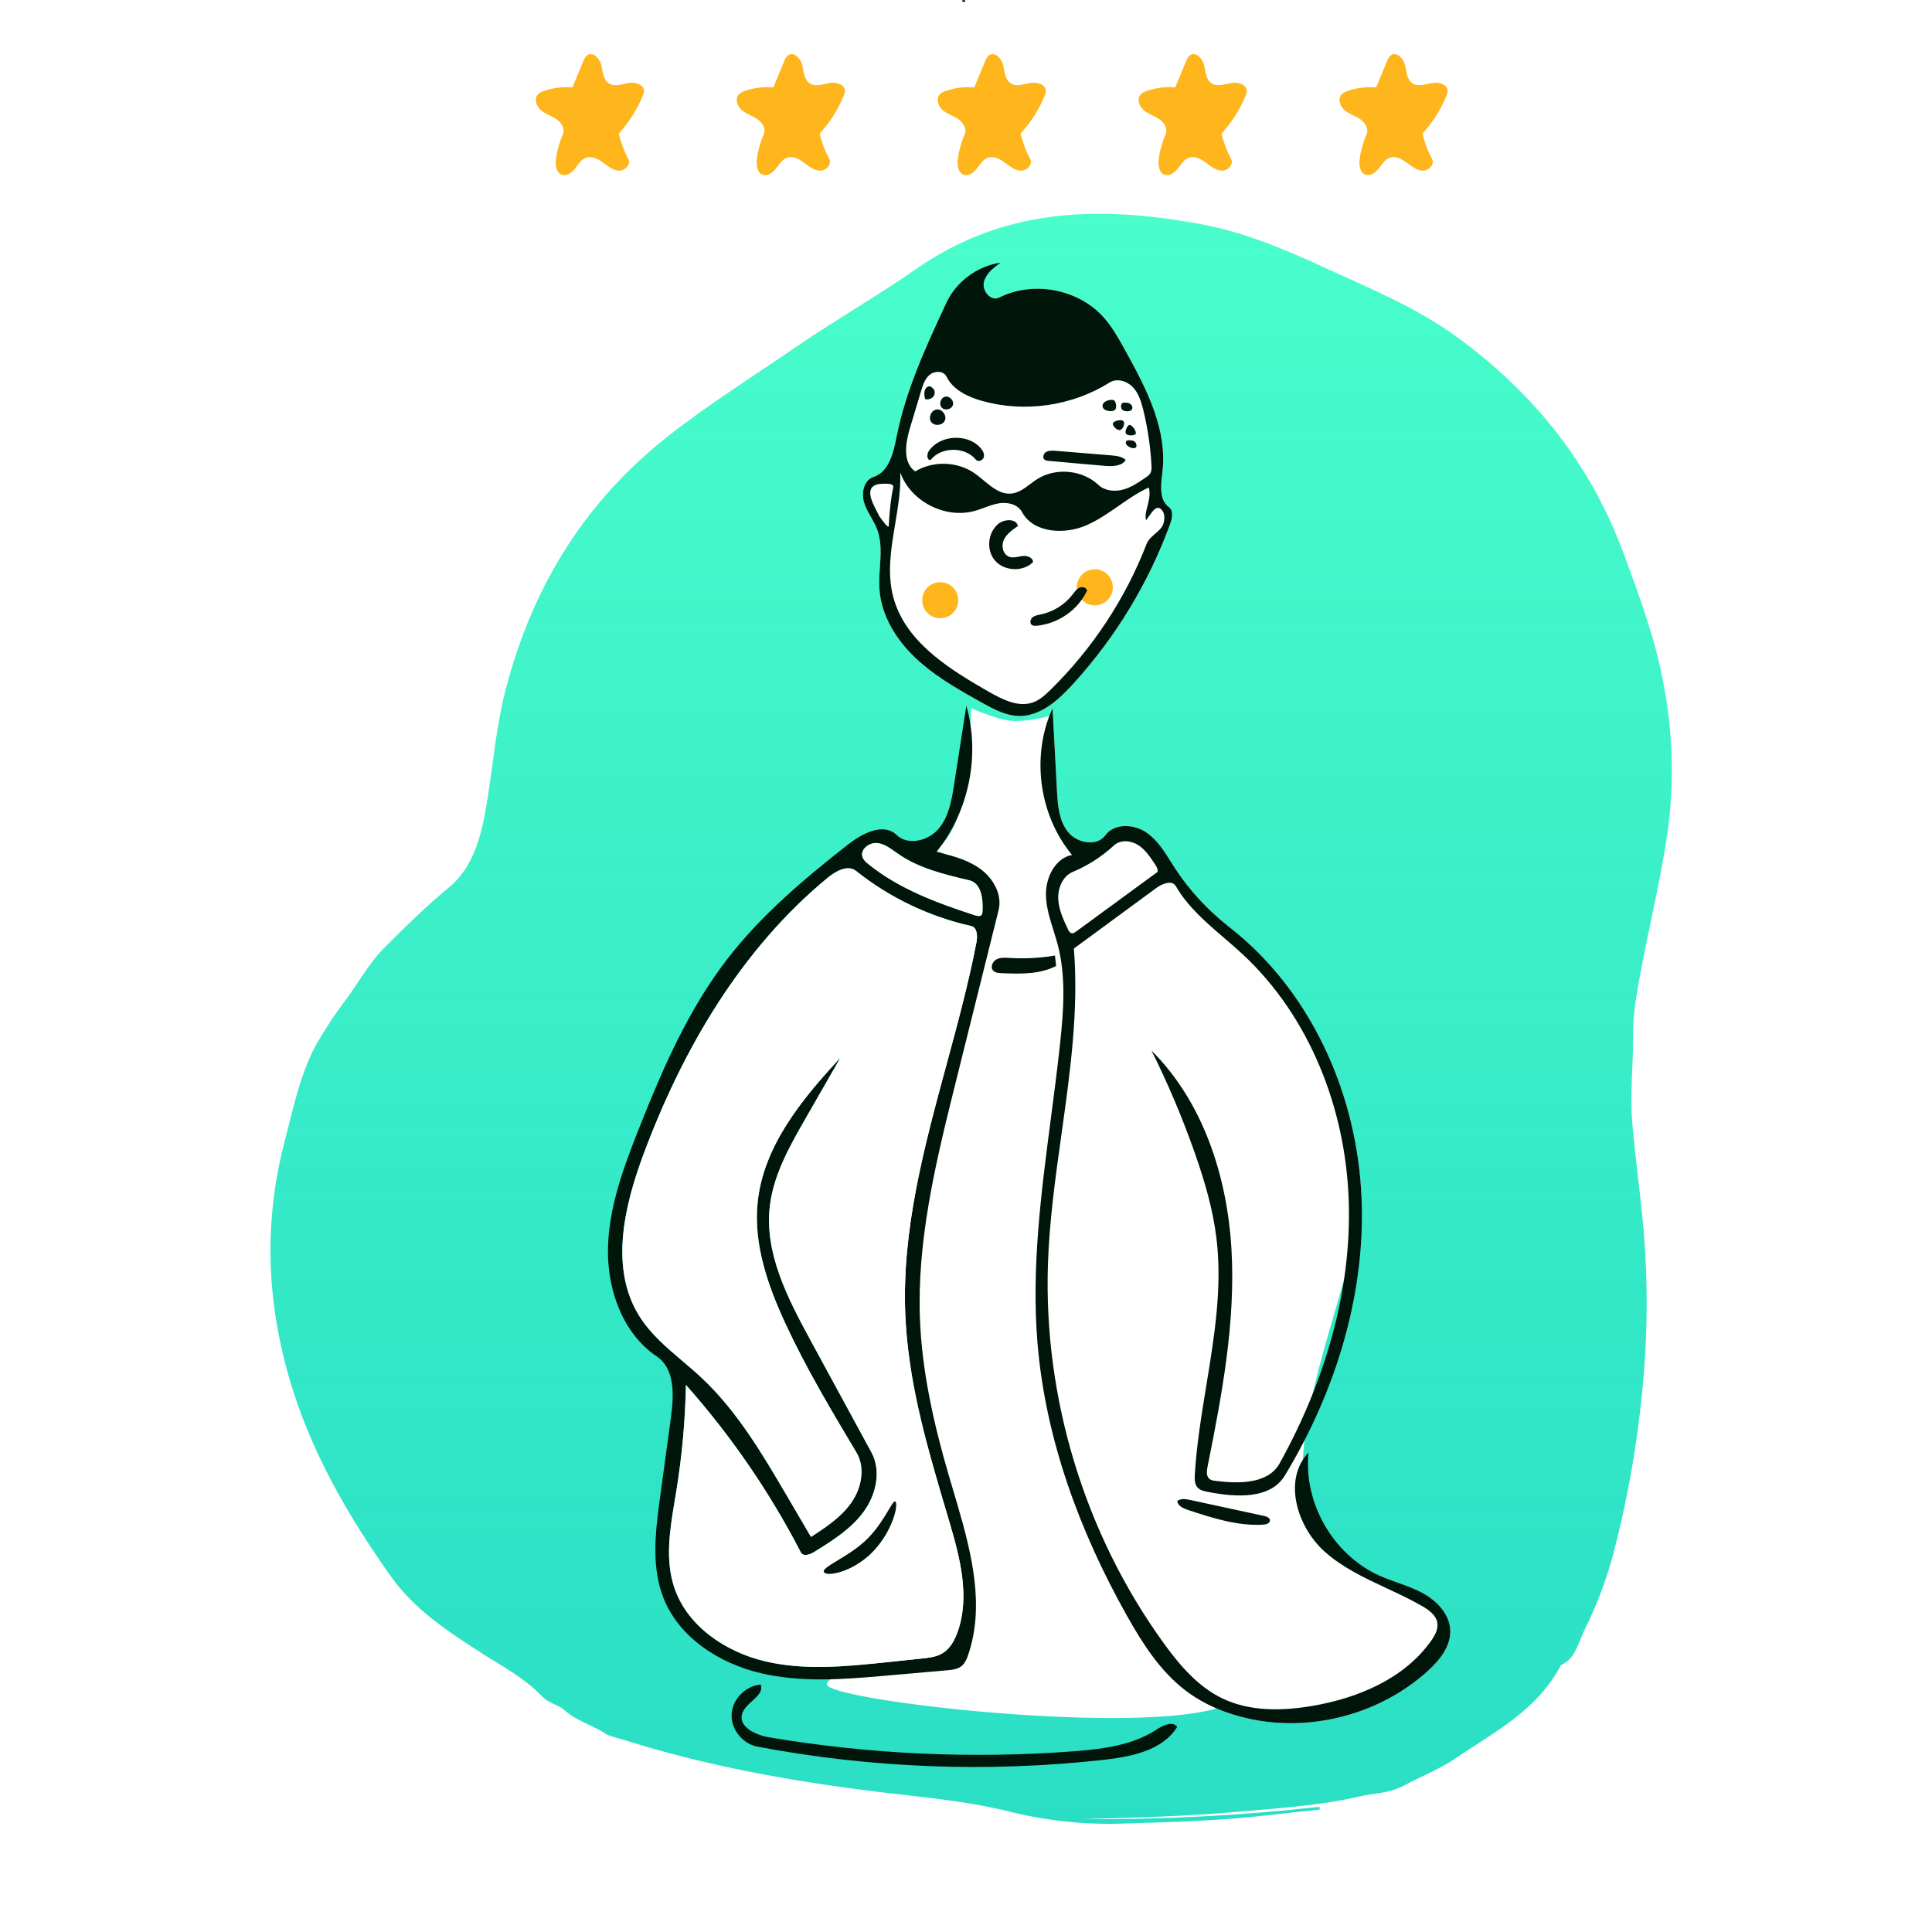
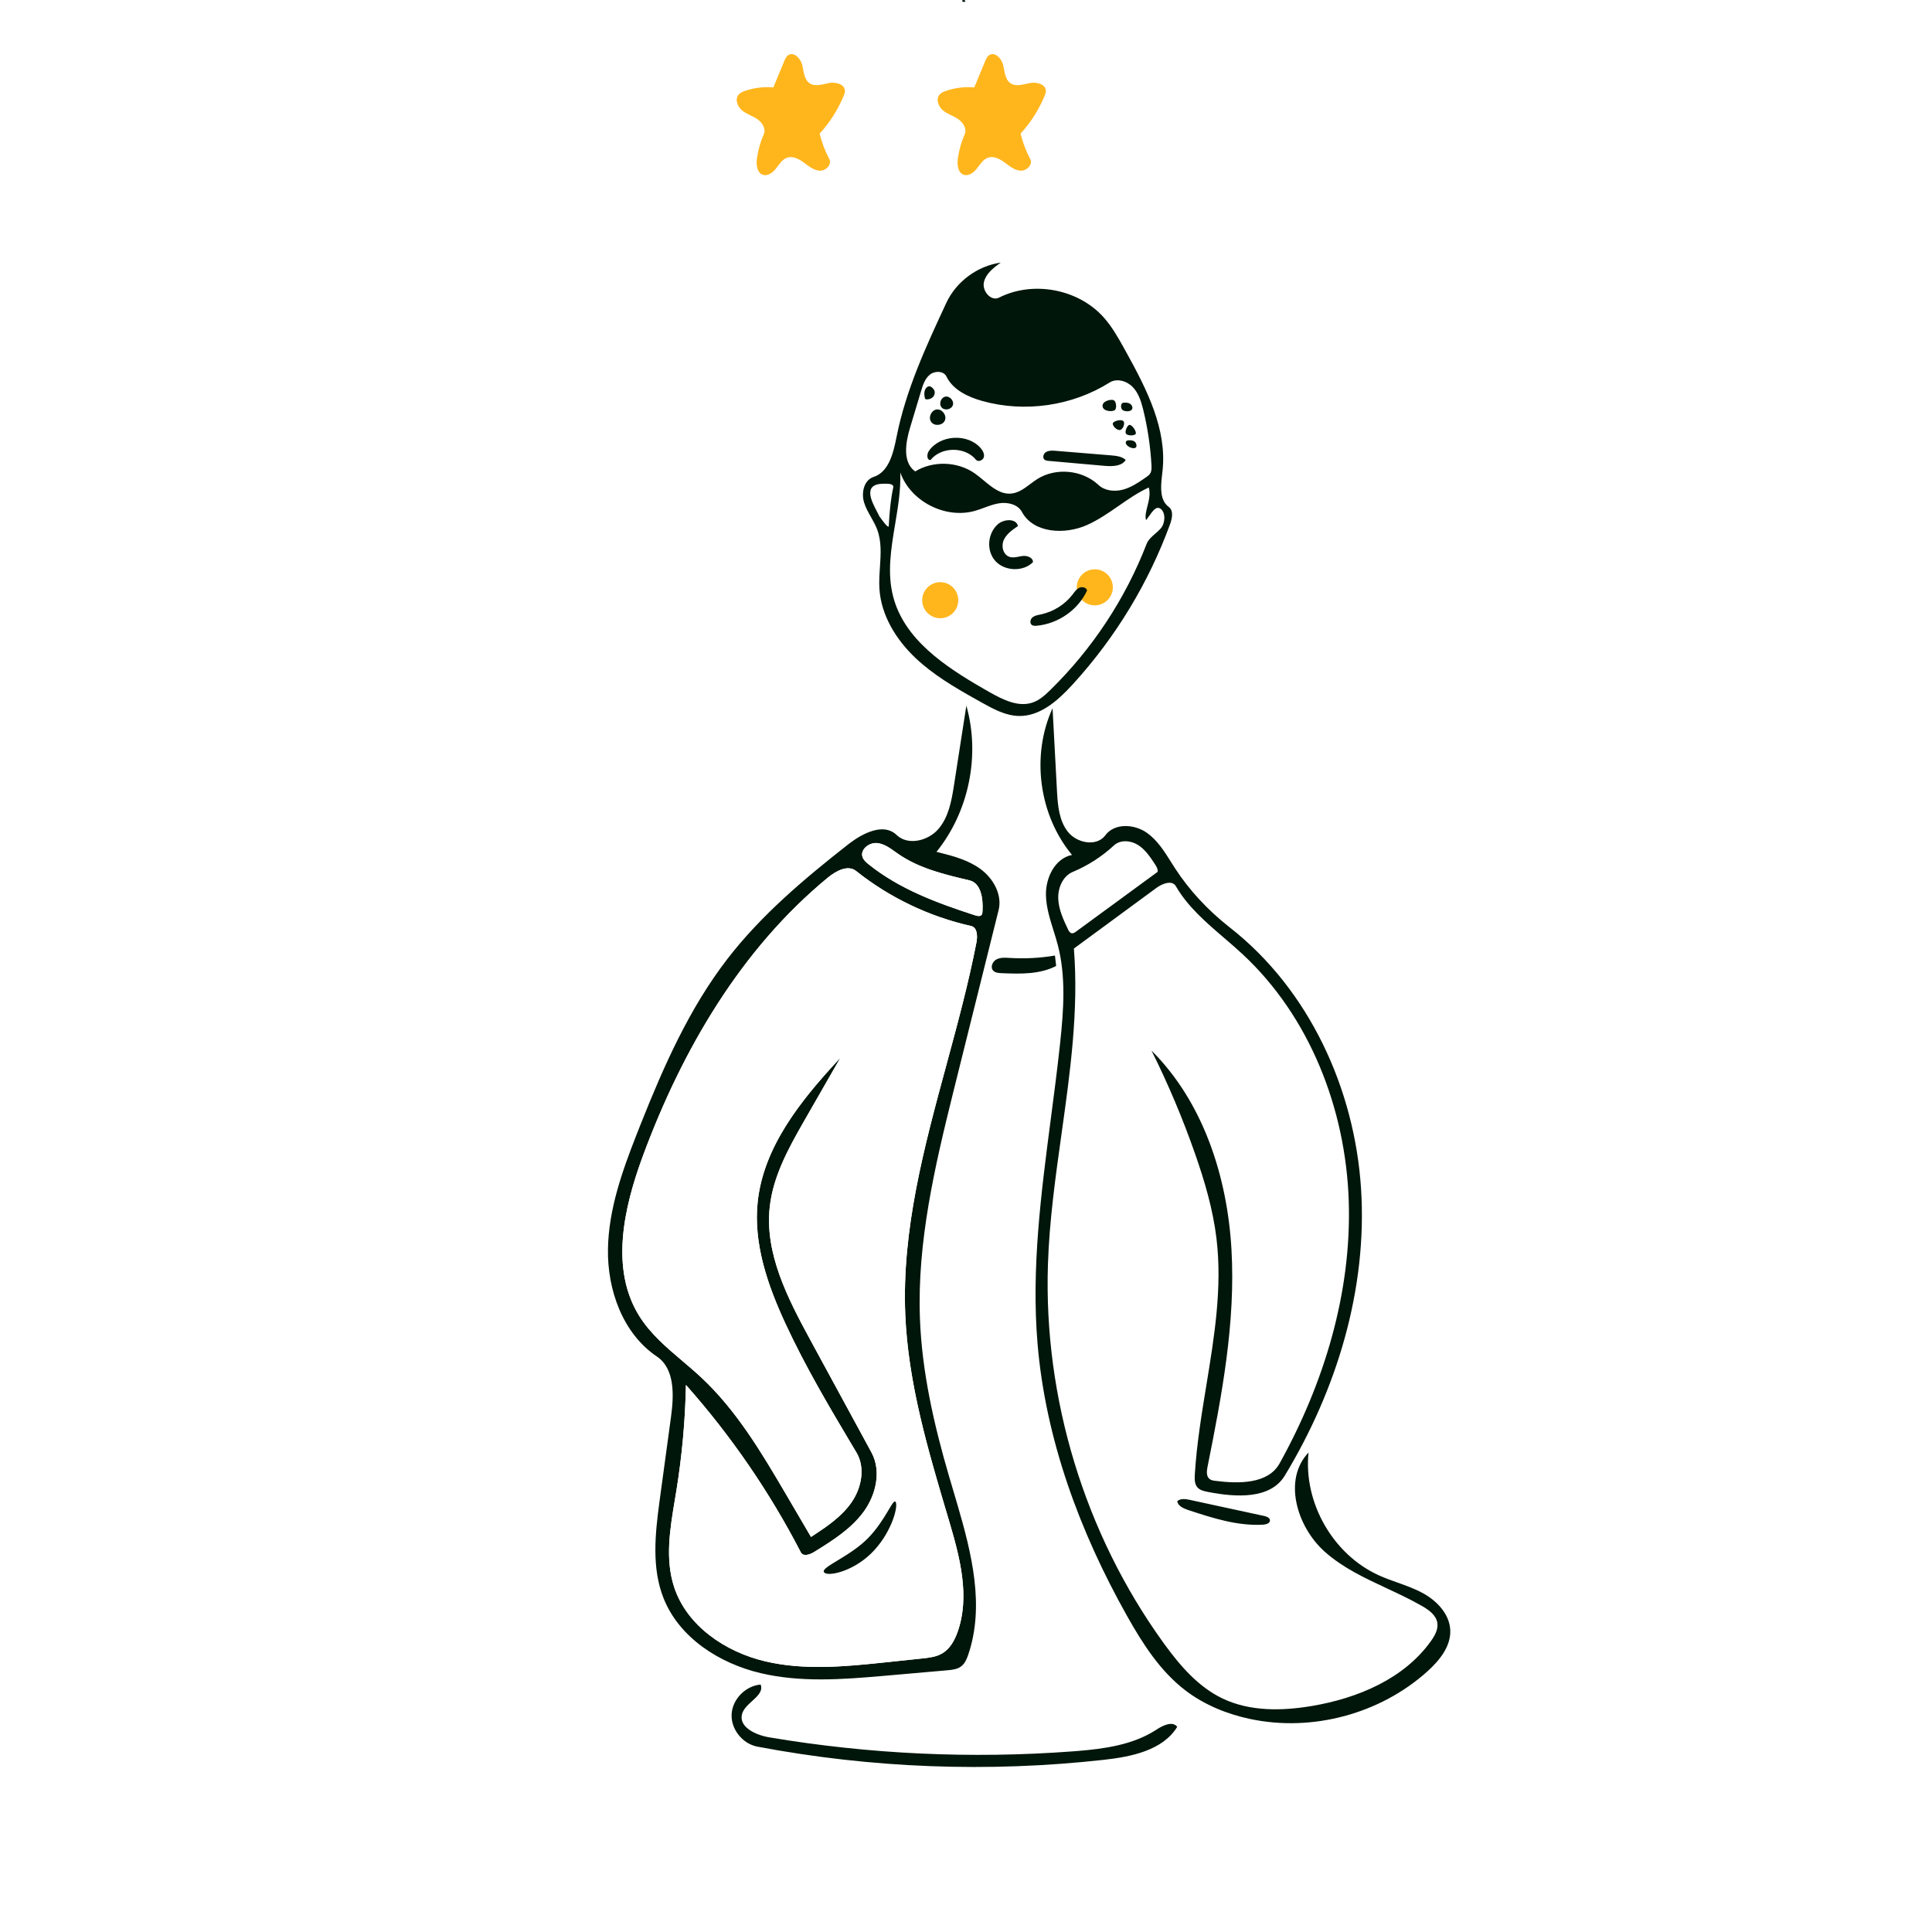
<svg xmlns="http://www.w3.org/2000/svg" fill="none" viewBox="0 0 750 750" height="750" width="750">
  <rect x="0" y="0" width="750" height="750" fill="#808080" stroke="none" />
  <g clip-path="url(#clip0_268_1225)">
    <path fill="white" d="M750 0H0V750H750V0Z" />
-     <path fill="url(#paint0_linear_268_1225)" d="M419.511 706.164C450.477 706.436 481.434 704.848 512.251 701.407L512.33 702.489C505.987 703.17 499.642 703.804 493.3 704.548C473.72 706.867 454.059 707.377 434.404 707.952C419.899 708.307 405.411 706.682 391.25 703.112C374.336 698.954 357.079 697.595 339.909 695.481C306.935 691.422 274.229 685.555 242.224 675.439C239.704 674.642 236.79 674.175 234.756 672.841C229.713 669.531 223.894 668.137 219.184 663.936C216.677 661.702 213.074 661.306 210.477 658.575C203.429 651.178 194.688 646.759 186.441 641.421C173.722 633.189 160.771 624.781 151.536 611.684C134.954 588.168 120.281 563.074 112.036 534.151C103.503 504.221 102.448 473.988 110.431 443.356C113.866 430.166 116.488 416.816 123.031 404.997C126.519 398.961 130.357 393.195 134.523 387.737C139.397 381.091 143.397 373.712 149.239 367.865C157.324 359.772 165.42 351.802 174.175 344.597C183.371 337.035 186.632 325.518 188.722 313.31C191.306 298.225 192.416 282.844 196.232 268C206.903 226.492 228.027 193.883 259.479 169.208C275.354 156.751 292.177 146.22 308.628 134.941C324.073 124.351 340.274 115.121 355.626 104.423C390.315 80.259 427.602 79.965 465.844 86.946C482.821 90.046 498.91 96.829 514.829 104.166C532.217 112.177 549.889 119.354 565.803 130.994C594.419 151.931 616.909 178.784 630.262 214.775C636.693 232.106 643.104 249.45 646.241 267.987C649.496 286.119 649.874 304.76 647.357 323.041C644.12 345.397 638.223 367.08 634.838 389.384C634.212 393.652 633.921 397.974 633.966 402.299C634.018 413.726 632.668 425.165 633.694 436.563C634.937 450.352 636.865 464.063 638.079 477.852C639.814 498.927 639.587 520.151 637.403 541.174C635.442 560.978 632.023 580.562 627.18 599.721C624.377 611.185 620.348 622.218 615.182 632.575C612.724 637.422 611.64 644 606.018 646.344C596.521 664.234 580.176 672.243 565.33 682.391C558.822 686.839 551.609 689.624 544.78 693.269C539.217 696.236 533.423 696.063 527.797 697.367C512.45 700.942 496.773 701.895 481.167 703.274C460.674 705.091 440.121 705.658 419.511 706.164Z" clip-rule="evenodd" fill-rule="evenodd" />
    <path fill="#00160A" d="M374.597 0.675C374.127 0.806 373.383 0.717 373.458 0.235C373.739 0.09 374.053 -0.058 374.359 0.023C374.664 0.104 374.863 0.546 374.617 0.745L374.597 0.675Z" clip-rule="evenodd" fill-rule="evenodd" />
-     <path fill="white" d="M376.99 274.941L378.156 275.428C384.476 278.032 389.257 279.494 392.5 279.812C395.939 280.149 400.962 279.526 407.567 277.941L407.44 279.581C406.359 293.933 406.402 304.767 407.567 312.082C408.776 319.673 411.641 326.275 416.16 331.887C411.082 337.567 403.434 343.295 412.869 369.825C419.273 387.833 408.396 451.58 407.44 505.149C406.988 530.5 412.282 553.797 416.16 568.472C425.426 603.531 440.434 633.463 457 647.11C465.273 653.925 479.407 660.632 475.114 662.257C443.423 674.258 321.501 660.132 321 653.941C320.54 648.256 353.356 648.991 358 623.199C366.983 573.308 351.34 483.571 351.783 472.548C353.091 439.988 362.823 400.49 375 370.941C375.453 369.842 378.767 369.643 383.222 369.825L383.531 368.574C386.38 356.824 386.869 348.778 385 344.436C382.835 339.406 375.455 334.59 362.862 329.986C367.37 327.266 370.715 321.652 372.898 313.146L373.125 312.235C375.176 303.741 376.465 291.31 376.99 274.941Z" clip-rule="evenodd" fill-rule="evenodd" />
    <path fill="white" d="M381.457 453.87C382.797 437.48 382.72 431.174 385 414.888C385.661 410.167 384.674 371.344 376.474 377.549C373.402 379.873 374.626 385.057 373.158 388.619C360.982 418.167 353.092 439.987 351.783 472.547C351.111 489.27 349.987 506.072 351.337 522.754C353.73 552.319 377.331 504.306 381.457 453.87Z" clip-rule="evenodd" fill-rule="evenodd" />
    <path fill="white" d="M402.765 521.501C399.509 482.469 407.447 443.503 411.578 404.555C412.906 392.035 413.82 379.197 410.678 367.007C408.999 360.492 406.166 354.159 406.031 347.431C405.897 340.703 409.572 333.176 416.16 331.887C403.277 316.363 400.216 293.303 408.601 274.941C409.168 285.548 409.734 296.154 410.301 306.76C410.603 312.406 411.047 318.448 414.535 322.891C418.022 327.335 425.744 328.801 429.092 324.251C432.64 319.43 440.356 319.851 445.239 323.306C450.122 326.761 453.021 332.287 456.295 337.299C462.006 346.041 469.307 353.695 477.52 360.13C508.165 384.142 525.899 422.659 528.367 461.57C529.786 483.947 505.833 535.221 505.718 569.742C505.633 595.25 527.706 608.113 535.266 611.54C540.904 614.096 547.036 615.528 552.459 618.517C557.881 621.506 562.734 626.641 562.989 632.839C563.248 639.108 558.836 644.561 554.186 648.762C535.837 665.335 509.399 672.441 485.241 667.293C476.256 665.378 467.537 661.826 460.225 656.255C450.39 648.763 443.556 638.045 437.493 627.257C419.181 594.67 405.873 558.772 402.765 521.501Z" clip-rule="evenodd" fill-rule="evenodd" />
    <path fill="white" d="M348.074 169.451C351.676 151.313 359.555 134.336 367.367 117.559C371.212 109.302 379.443 103.22 388.504 101.941C385.678 103.945 382.637 106.263 381.936 109.643C381.235 113.023 384.726 117.097 387.821 115.534C401.041 108.86 418.598 112.172 428.44 123.197C431.764 126.92 434.21 131.321 436.628 135.68C444.747 150.322 453.13 166.181 451.292 182.8C450.745 187.747 449.711 193.797 453.708 196.793C455.64 198.241 455.049 201.224 454.222 203.485C445.778 226.573 432.72 247.982 416.033 266.099C410.539 272.064 403.732 278.064 395.599 277.939C390.426 277.86 385.672 275.274 381.16 272.756C372.112 267.706 362.961 262.581 355.439 255.474C347.918 248.367 342.077 238.951 341.396 228.657C340.883 220.89 343.255 212.761 340.491 205.479C339.113 201.851 336.54 198.73 335.421 195.014C334.303 191.299 335.374 186.373 339.082 185.17C345.15 183.203 346.838 175.676 348.074 169.451Z" clip-rule="evenodd" fill-rule="evenodd" />
    <path fill="#FFB61D" d="M425 235C428.866 235 432 231.866 432 228C432 224.134 428.866 221 425 221C421.134 221 418 224.134 418 228C418 231.866 421.134 235 425 235Z" />
    <path fill="#00160A" d="M291.98 660.338C294.163 658.347 296.224 656.466 295.282 653.941C289.406 654.444 284.319 659.64 284.014 665.451C283.71 671.262 288.228 676.947 294.02 678.044C338.229 686.414 383.723 688.147 428.454 683.166C439.23 681.966 451.368 679.508 457 670.366C455.288 668.084 451.787 669.64 449.289 671.216L448.4 671.788C439.592 677.335 428.847 678.876 418.361 679.729L416.399 679.882C377.095 682.82 337.427 680.983 298.575 674.426C293.407 673.554 286.749 670.476 288.041 665.464C288.556 663.462 290.304 661.867 291.98 660.338ZM410.352 307.679L408.601 274.941C400.216 293.303 403.277 316.363 416.16 331.887C409.572 333.176 405.897 340.703 406.031 347.431C406.125 352.138 407.541 356.652 408.958 361.171C409.566 363.11 410.174 365.05 410.678 367.007C413.82 379.197 412.906 392.035 411.578 404.555L411.399 406.224C410.385 415.543 409.166 424.862 407.946 434.184C404.142 463.266 400.335 492.365 402.765 521.501C405.873 558.772 419.181 594.67 437.493 627.257C443.556 638.045 450.39 648.763 460.225 656.255C467.537 661.826 476.256 665.378 485.241 667.293C509.399 672.441 535.837 665.335 554.186 648.762C558.836 644.561 563.248 639.108 562.989 632.839C562.734 626.641 557.881 621.506 552.459 618.517C549.303 616.777 545.907 615.565 542.507 614.352C540.066 613.481 537.623 612.609 535.266 611.54C517.475 603.476 505.944 583.331 507.976 563.865C497.945 574.36 503.424 592.699 514.254 602.363C521.237 608.594 529.741 612.565 538.269 616.546C542.968 618.74 547.674 620.938 552.137 623.518C554.719 625.011 557.459 626.975 557.96 629.921C558.387 632.429 557.033 634.877 555.565 636.953C545.129 651.704 527.077 659.256 509.286 662.257C497.621 664.224 485.151 664.445 474.491 659.306C465.258 654.855 458.295 646.844 452.225 638.536L451.438 637.451C421.047 595.235 405.089 542.777 406.809 490.746C407.367 473.86 409.721 457.049 412.072 440.258C415.433 416.259 418.788 392.301 416.884 368.227L449.074 344.57C451.398 342.92 455.057 341.585 456.465 344.017C461.077 351.98 468.121 358.022 475.156 364.057C477.596 366.151 480.035 368.243 482.372 370.415C508.435 394.639 522.362 430.397 523.574 466.005C524.786 501.613 514.027 536.97 496.735 568.098C492.278 576.122 480.928 576.029 471.839 574.869L471.6 574.838C470.878 574.741 470.143 574.601 469.571 574.161C468.329 573.206 468.405 571.383 468.687 569.798L468.761 569.407C474.34 541.585 479.687 513.361 478.056 485.03C476.425 456.699 467.091 427.829 447.008 407.828C453.48 420.802 459.132 434.187 463.918 447.876C467.654 458.56 470.875 469.491 472.232 480.73C474.53 499.775 471.419 518.762 468.3 537.804C466.413 549.319 464.524 560.853 463.825 572.431L463.811 572.682C463.721 574.363 463.763 576.189 464.873 577.431C465.844 578.519 467.378 578.859 468.807 579.14L469.168 579.211C479.807 581.27 493.153 582.078 498.747 572.842C518.933 539.514 530.835 500.482 528.367 461.57C525.899 422.659 508.165 384.142 477.52 360.13L476.753 359.523C468.852 353.216 461.828 345.768 456.295 337.299C455.722 336.421 455.16 335.528 454.597 334.633C451.945 330.415 449.267 326.156 445.239 323.306C440.356 319.851 432.64 319.43 429.092 324.251L428.93 324.463C425.5 328.754 417.967 327.264 414.535 322.891C411.235 318.688 410.66 313.054 410.352 307.679ZM363.541 330.683C376.147 315.055 380.606 293.238 375.137 273.941L370.227 305.536C369.31 311.311 368.127 317.284 364.365 321.729C360.382 326.435 352.46 328.4 348.028 324.111L347.812 323.909C342.938 319.523 335.19 323.28 329.8 327.376L329.324 327.744C312.263 341.115 295.506 355.207 282.292 372.366C267.573 391.48 257.712 413.79 248.792 436.205L247.147 440.365C241.53 454.674 236.292 469.428 236.01 484.765C235.717 500.715 241.733 517.645 254.99 526.588C262.001 531.317 261.639 541.538 260.502 549.897L256.03 582.773C254.326 595.433 252.902 608.661 257.622 620.492C263.72 635.776 279.238 645.733 295.301 649.517C310.723 653.15 326.803 651.985 342.612 650.608L368.004 648.378C369.827 648.212 371.723 647.96 373.162 646.85C374.586 645.75 375.312 643.993 375.888 642.291C382.258 623.452 377.289 603.271 371.61 583.88L368.41 573.067C362.561 553.046 357.875 532.548 357.112 511.717C356.028 482.12 362.868 452.899 370.017 424.114L387.656 353.303C389.143 347.336 385.619 341.026 380.655 337.374C376.022 333.966 370.346 332.381 364.741 330.981L363.541 330.683ZM321.35 340.702C324.503 338.104 329.145 335.572 332.34 338.118C345.344 348.474 360.733 355.837 376.974 359.473C379.277 359.989 379.512 363.05 379.128 365.443L379.059 365.835C375.968 381.769 371.687 397.562 367.411 413.338C358.719 445.404 350.047 477.399 351.43 510.355C352.454 534.735 358.982 558.464 365.912 581.918L368.681 591.248C372.777 605.126 376.564 620.04 371.702 633.609C370.539 636.857 368.753 640.089 365.774 641.845C363.443 643.219 360.656 643.533 357.964 643.818L342.461 645.454C327.282 647.045 311.805 648.426 296.982 644.908C281.553 641.246 266.697 631.194 261.728 616.185C258.122 605.298 260.083 593.567 261.989 582.167C262.113 581.426 262.236 580.687 262.358 579.95L262.574 578.633C264.771 565.073 266.01 551.359 266.279 537.627C283.779 557.339 298.804 579.231 310.893 602.632C311.764 604.317 314.321 603.538 315.938 602.54L317.181 601.771C323.819 597.654 330.485 593.296 335.127 587.055C340.06 580.425 342.244 571.08 338.299 563.822L314.257 519.584C305.603 503.639 296.814 486.421 298.826 468.435C300.11 456.945 305.709 446.477 311.463 436.391L326.242 410.617L324.795 412.179C310.337 427.861 296.322 445.589 294.122 466.683C292.478 482.453 297.731 498.094 304.329 512.561L304.971 513.958C312.082 529.28 320.586 543.906 329.231 558.431L332.477 563.874C336.01 569.791 334.448 577.664 330.495 583.312C326.796 588.595 321.371 592.358 315.954 595.91L314.834 596.643L304.318 578.701C295.108 563.009 285.582 547.227 272.298 534.798C269.929 532.582 267.438 530.468 264.947 528.354C258.704 523.056 252.464 517.761 248.165 510.869C236.934 492.865 241.978 469.547 249.277 449.527L249.727 448.306C264.896 407.469 287.667 368.442 321.35 340.702ZM490.666 588.477L461.747 582.22C460.099 581.877 458.2 581.658 457 582.765C457.268 584.515 459.168 585.46 460.941 586.081L461.347 586.219C470.733 589.311 480.418 592.444 490.324 591.874C491.499 591.806 493.013 591.347 493 590.217C492.988 589.192 491.708 588.702 490.666 588.477ZM410 374.982L409.53 370.941C403.764 371.915 397.882 372.229 392.042 371.873L391.867 371.862C390.151 371.757 388.343 371.646 386.835 372.438C385.274 373.258 384.357 375.478 385.535 376.772C386.31 377.623 387.608 377.732 388.772 377.781L389.314 377.803C396.376 378.095 403.777 378.224 410 374.982ZM334.824 332.696C333.836 329.748 337.411 326.962 340.514 327.276C343.149 327.542 345.379 329.138 347.56 330.699C347.639 330.755 347.717 330.811 347.796 330.867L348.718 331.518C355.99 336.552 364.677 338.968 373.324 341.035L376.286 341.734C380.812 342.793 381.644 348.666 381.425 353.384L381.396 353.903C381.369 354.335 381.331 354.795 381.063 355.135C380.522 355.82 379.449 355.618 378.616 355.349L377.753 355.069C363.369 350.391 348.918 344.967 337.159 335.497C336.198 334.723 335.216 333.863 334.824 332.696ZM387.955 102.333L388.504 101.941C379.443 103.22 371.212 109.302 367.367 117.559C359.555 134.336 351.676 151.313 348.074 169.451C346.838 175.676 345.15 183.203 339.082 185.17L338.854 185.25C335.33 186.578 334.326 191.376 335.421 195.014C336.033 197.047 337.081 198.902 338.129 200.759C338.998 202.297 339.867 203.836 340.491 205.479C342.259 210.137 341.926 215.142 341.59 220.177C341.401 223.013 341.211 225.858 341.396 228.657C342.077 238.951 347.918 248.367 355.439 255.474C362.233 261.893 370.356 266.695 378.532 271.286L381.16 272.756C385.672 275.274 390.426 277.86 395.599 277.939C403.732 278.064 410.539 272.064 416.033 266.099L416.837 265.22C433.14 247.291 445.914 226.2 454.222 203.485C455.049 201.224 455.64 198.241 453.708 196.793C450.338 194.267 450.544 189.57 451.02 185.194L451.292 182.8C453.081 166.619 445.181 151.157 437.269 136.839L436.225 134.954C433.936 130.834 431.58 126.714 428.44 123.197C418.598 112.172 401.041 108.86 387.821 115.534C384.726 117.097 381.235 113.023 381.936 109.643C382.592 106.482 385.296 104.248 387.955 102.333ZM347.495 203.456C348.608 196.785 349.727 190.082 349.482 183.411C353.48 194.644 366.955 201.568 378.483 198.313C379.706 197.967 380.903 197.524 382.098 197.082C384.029 196.367 385.958 195.654 387.99 195.354C391.279 194.869 395.134 195.819 396.709 198.731L396.869 199.02C401.453 207.001 413.347 207.61 421.863 203.861C426.261 201.924 430.219 199.178 434.177 196.432C437.973 193.797 441.771 191.162 445.96 189.239C446.655 191.692 446.008 194.23 445.417 196.552C444.9 198.581 444.425 200.444 444.925 201.941C445.24 201.509 445.538 201.086 445.822 200.683C447.648 198.095 448.92 196.291 450.599 197.56C452.539 199.027 452.4 203.063 450.599 205.138C449.96 205.873 449.207 206.526 448.457 207.175C447.092 208.357 445.738 209.531 445.099 211.181C436.888 232.408 424.068 251.859 407.77 267.816C405.773 269.772 403.645 271.726 401.007 272.67C395.392 274.68 389.339 271.644 384.156 268.702L381.668 267.279C366.696 258.65 351.123 248.219 346.764 231.755C344.316 222.507 345.9 213.013 347.495 203.456ZM394.585 204.613L395.159 204.22C394.572 201.193 389.718 201.422 387.368 203.502C383.333 207.072 382.81 213.82 386.416 217.795C390.023 221.77 397.222 222.051 400.998 218.225C401.079 216.548 398.88 215.653 397.151 215.819C396.607 215.871 396.061 215.978 395.516 216.084C394.327 216.315 393.144 216.545 392.005 216.212C389.438 215.461 388.578 212.103 389.621 209.715C390.573 207.533 392.574 205.998 394.585 204.613ZM343.119 187.776L344.003 187.773C345.288 187.789 347.053 187.963 346.764 189.239C345.835 193.35 345.411 198.143 345.186 201.428L344.996 204.438C344.447 204.65 342.876 202.492 341.971 201.25C341.786 200.996 341.629 200.781 341.514 200.631L341.396 200.484C341.157 199.963 340.834 199.348 340.48 198.673C338.244 194.411 334.763 187.776 343.119 187.776ZM357.545 151.843C358.254 149.483 359.059 146.976 360.984 145.427C362.91 143.877 366.324 143.939 367.405 146.155C369.937 151.349 375.736 154.101 381.325 155.663C397.832 160.276 416.258 157.601 430.749 148.488C433.57 146.714 437.51 147.901 439.793 150.321C441.886 152.539 442.895 155.519 443.653 158.485L443.854 159.293C445.548 166.267 446.602 173.396 446.999 180.56C447.062 181.698 447.086 182.923 446.454 183.874C446.073 184.448 445.492 184.856 444.925 185.251L444.042 185.862C441.531 187.591 438.934 189.253 436 190.054C432.721 190.949 428.882 190.575 426.413 188.25L426.123 187.983C419.867 182.356 409.749 181.477 402.628 185.995C401.712 186.576 400.827 187.241 399.942 187.905C397.673 189.609 395.407 191.311 392.638 191.596C388.505 192.022 385.161 189.241 381.833 186.473C380.658 185.495 379.484 184.519 378.278 183.686C371.61 179.082 362.195 178.805 355.265 183.009C350.294 179.436 351.523 171.882 353.279 166.038L357.545 151.843ZM431.186 176.76L409.636 174.994C408.405 174.9 407.105 174.867 406.074 175.481C404.969 176.138 404.548 177.855 405.627 178.549C406.045 178.818 406.576 178.871 407.082 178.916L428.939 180.854C431.95 181.099 435.563 180.974 437 178.533C435.514 177.173 433.261 176.93 431.186 176.76ZM381.92 177.46C382.248 176.197 381.516 174.905 380.651 173.914C375.613 168.137 364.85 168.771 360.561 175.097C359.726 176.328 359.725 178.677 361.234 178.581C365.365 173.346 374.666 173.286 378.866 178.468C379.694 179.489 381.592 178.722 381.92 177.46ZM441 173.655C441.351 173.297 441.238 171.84 440.256 171.281C439.529 170.867 437.473 170.667 437.129 171.376C436.355 172.932 439.924 174.753 441 173.655ZM440.891 168.389C441.26 167.484 439.514 164.945 438.509 164.941C437.625 164.938 436.525 167.522 437.113 168.374C437.716 169.246 440.561 169.2 440.891 168.389ZM434.78 166.925C435.986 166.746 436.948 164.095 436 163.396C435.058 162.701 432.319 163.43 432.019 164.298C431.709 165.194 433.486 167.117 434.78 166.925ZM361.488 163.803C362.739 165.543 365.895 165.227 366.776 163.273C367.656 161.318 365.804 158.74 363.673 158.954C361.542 159.168 360.238 162.062 361.488 163.803ZM436.035 159.336C437.417 159.925 439.483 159.78 439.603 158.345C439.491 156.425 437.379 156.123 436 156.358C434.897 156.546 434.917 158.859 436.035 159.336ZM432.654 159.289C433.653 158.734 433.391 155.709 432.276 155.328C431.069 154.914 427.821 155.732 428.009 157.699C428.197 159.667 431.519 159.92 432.654 159.289ZM365.576 158.214C366.78 159.533 369.363 158.964 369.902 157.262C370.441 155.559 368.658 153.606 366.914 153.99C365.17 154.374 364.372 156.896 365.576 158.214ZM361.993 154.289C362.956 153.473 363.093 152.008 362.532 151.24C361.399 149.69 360.451 149.697 359.677 150.46C358.713 151.411 358.668 153.013 359.055 154.669C359.2 155.289 361.013 155.12 361.993 154.289ZM416.429 230.724C413.425 234.663 408.938 237.485 404.04 238.517C403.91 238.544 403.78 238.57 403.65 238.597C402.638 238.802 401.599 239.012 400.818 239.661C399.937 240.393 399.641 241.934 400.57 242.608C401.088 242.984 401.792 242.968 402.434 242.91C410.786 242.16 418.538 236.743 422 229.24C421.759 228.053 420.102 227.645 418.988 228.161C418.009 228.614 417.346 229.501 416.698 230.366C416.608 230.486 416.519 230.606 416.429 230.724Z" clip-rule="evenodd" fill-rule="evenodd" />
    <path fill="white" d="M337.159 335.499C336.199 334.725 335.216 333.866 334.824 332.698C333.837 329.75 337.411 326.964 340.514 327.278C343.15 327.545 345.379 329.14 347.56 330.701C347.947 330.978 348.332 331.254 348.718 331.521C356.821 337.13 366.681 339.488 376.286 341.736C380.98 342.835 381.701 349.11 381.396 353.906C381.369 354.337 381.331 354.797 381.063 355.137C380.522 355.823 379.449 355.621 378.616 355.352C363.948 350.608 349.153 345.158 337.159 335.499ZM335.127 587.058C340.06 580.427 342.244 571.083 338.299 563.824L314.577 520.176C305.822 504.066 296.79 486.646 298.826 468.437C300.194 456.198 306.457 445.118 312.589 434.425L326.242 410.619C311.285 426.685 296.396 444.888 294.122 466.685C292.425 482.964 298.078 499.105 304.972 513.96C312.971 531.197 322.734 547.554 332.478 563.876C336.01 569.794 334.448 577.667 330.495 583.314C326.541 588.962 320.615 592.872 314.834 596.645L305.422 580.585C295.864 564.279 286.113 547.727 272.298 534.801C269.929 532.585 267.438 530.47 264.947 528.356C258.704 523.059 252.464 517.763 248.166 510.872C236.705 492.5 242.191 468.595 249.727 448.308C264.896 407.472 287.667 368.445 321.35 340.704C324.503 338.107 329.145 335.575 332.341 338.12C345.344 348.476 360.733 355.839 376.974 359.475C379.405 360.02 379.532 363.4 379.059 365.838C375.968 381.771 371.688 397.564 367.411 413.34C358.719 445.406 350.047 477.401 351.43 510.358C352.549 537 360.241 562.865 367.848 588.444C368.005 588.973 368.162 589.501 368.319 590.029C372.547 604.249 376.707 619.644 371.703 633.611C370.539 636.859 368.753 640.091 365.774 641.847C363.443 643.221 360.656 643.536 357.964 643.82L344.318 645.261C328.546 646.927 312.41 648.572 296.982 644.91C281.553 641.248 266.697 631.196 261.728 616.188C258.122 605.3 260.083 593.569 261.989 582.169C262.187 580.987 262.384 579.809 262.574 578.635C264.771 565.075 266.01 551.362 266.279 537.629C283.779 557.341 298.804 579.234 310.893 602.634C311.764 604.319 314.321 603.541 315.938 602.542C322.979 598.194 330.195 593.689 335.127 587.058Z" clip-rule="evenodd" fill-rule="evenodd" />
    <path fill="white" d="M449.411 338.437C449.525 337.312 448.876 336.268 448.253 335.326C446.425 332.56 444.509 329.707 441.692 327.965C438.875 326.223 434.884 325.92 432.453 328.172C427.776 332.504 422.335 336.005 416.459 338.465C412.595 340.082 410.648 344.655 410.808 348.85C410.968 353.045 412.796 356.971 414.591 360.764C414.903 361.424 415.318 362.166 416.036 362.29C416.637 362.394 417.204 362.014 417.697 361.654C428.268 353.915 438.84 346.176 449.411 338.437Z" clip-rule="evenodd" fill-rule="evenodd" />
    <path fill="#FFB61D" d="M365 240C368.866 240 372 236.866 372 233C372 229.134 368.866 226 365 226C361.134 226 358 229.134 358 233C358 236.866 361.134 240 365 240Z" />
    <path fill="#00160A" d="M347.762 583.2C348.651 585.417 345.733 595.714 338.119 603.093C330.504 610.472 320.619 612.223 319.809 610.202C318.999 608.18 330.077 604.204 337.069 597.001C344.061 589.797 346.873 580.983 347.762 583.2Z" clip-rule="evenodd" fill-rule="evenodd" />
-     <path fill="#FFB61D" d="M228.057 21.372C230.234 19.994 232.809 22.704 233.423 25.232C234.038 27.758 234.121 30.797 236.231 32.279C238.389 33.797 241.289 32.727 243.868 32.225C246.447 31.726 250.009 32.7 250 35.362C249.998 36.02 249.754 36.65 249.502 37.255C247.269 42.627 244.103 47.596 240.192 51.867C241.018 55.312 242.283 58.65 243.945 61.77C245.057 63.856 242.565 66.362 240.227 66.254C237.89 66.144 235.946 64.504 234.051 63.111C232.157 61.719 229.789 60.456 227.57 61.209C225.655 61.856 224.515 63.779 223.262 65.382C222.008 66.987 220.048 68.498 218.134 67.844C215.82 67.053 215.497 63.882 215.849 61.431C216.31 58.221 217.206 55.075 218.501 52.108C219.417 50.011 217.915 47.58 216.046 46.288C214.176 44.998 211.914 44.346 210.145 42.919C208.376 41.489 207.244 38.746 208.598 36.91C209.255 36.017 210.334 35.566 211.378 35.218C214.859 34.06 218.569 33.617 222.219 33.925C223.615 30.553 225.01 27.181 226.406 23.811C226.789 22.886 227.218 21.904 228.057 21.372Z" clip-rule="evenodd" fill-rule="evenodd" />
    <path fill="#FFB61D" d="M306.056 21.372C308.233 19.994 310.808 22.704 311.422 25.232C312.037 27.758 312.12 30.797 314.23 32.279C316.388 33.797 319.288 32.727 321.867 32.225C324.446 31.726 328.008 32.7 327.999 35.362C327.997 36.02 327.753 36.65 327.501 37.255C325.268 42.627 322.102 47.596 318.191 51.867C319.017 55.312 320.282 58.65 321.944 61.77C323.056 63.856 320.564 66.362 318.226 66.254C315.889 66.144 313.945 64.504 312.05 63.111C310.156 61.719 307.788 60.456 305.569 61.209C303.654 61.856 302.514 63.779 301.261 65.382C300.007 66.987 298.047 68.498 296.133 67.844C293.819 67.053 293.496 63.882 293.848 61.431C294.309 58.221 295.205 55.075 296.5 52.108C297.416 50.011 295.914 47.58 294.045 46.288C292.175 44.998 289.913 44.346 288.144 42.919C286.375 41.489 285.243 38.746 286.597 36.91C287.254 36.017 288.333 35.566 289.377 35.218C292.858 34.06 296.568 33.617 300.218 33.925C301.614 30.553 303.009 27.181 304.405 23.811C304.788 22.886 305.217 21.904 306.056 21.372Z" clip-rule="evenodd" fill-rule="evenodd" />
    <path fill="#FFB61D" d="M384.056 21.372C386.233 19.994 388.808 22.704 389.422 25.232C390.037 27.758 390.12 30.797 392.23 32.279C394.388 33.797 397.288 32.727 399.867 32.225C402.446 31.726 406.008 32.7 405.999 35.362C405.997 36.02 405.753 36.65 405.501 37.255C403.268 42.627 400.102 47.596 396.191 51.867C397.017 55.312 398.282 58.65 399.944 61.77C401.056 63.856 398.564 66.362 396.226 66.254C393.889 66.144 391.945 64.504 390.05 63.111C388.156 61.719 385.788 60.456 383.569 61.209C381.654 61.856 380.514 63.779 379.261 65.382C378.007 66.987 376.047 68.498 374.133 67.844C371.819 67.053 371.496 63.882 371.848 61.431C372.309 58.221 373.205 55.075 374.5 52.108C375.416 50.011 373.914 47.58 372.045 46.288C370.175 44.998 367.913 44.346 366.144 42.919C364.375 41.489 363.243 38.746 364.597 36.91C365.254 36.017 366.333 35.566 367.377 35.218C370.858 34.06 374.568 33.617 378.218 33.925C379.614 30.553 381.009 27.181 382.405 23.811C382.788 22.886 383.217 21.904 384.056 21.372Z" clip-rule="evenodd" fill-rule="evenodd" />
-     <path fill="#FFB61D" d="M462.056 21.372C464.233 19.994 466.808 22.704 467.422 25.232C468.037 27.758 468.12 30.797 470.23 32.279C472.388 33.797 475.288 32.727 477.867 32.225C480.446 31.726 484.008 32.7 483.999 35.362C483.997 36.02 483.753 36.65 483.501 37.255C481.268 42.627 478.102 47.596 474.191 51.867C475.017 55.312 476.282 58.65 477.944 61.77C479.056 63.856 476.564 66.362 474.226 66.254C471.889 66.144 469.945 64.504 468.05 63.111C466.156 61.719 463.788 60.456 461.569 61.209C459.654 61.856 458.514 63.779 457.261 65.382C456.007 66.987 454.047 68.498 452.133 67.844C449.819 67.053 449.496 63.882 449.848 61.431C450.309 58.221 451.205 55.075 452.5 52.108C453.416 50.011 451.914 47.58 450.045 46.288C448.175 44.998 445.913 44.346 444.144 42.919C442.375 41.489 441.243 38.746 442.597 36.91C443.254 36.017 444.333 35.566 445.377 35.218C448.858 34.06 452.568 33.617 456.218 33.925C457.614 30.553 459.009 27.181 460.405 23.811C460.788 22.886 461.217 21.904 462.056 21.372Z" clip-rule="evenodd" fill-rule="evenodd" />
-     <path fill="#FFB61D" d="M540.055 21.372C542.232 19.994 544.807 22.704 545.421 25.232C546.036 27.758 546.119 30.797 548.229 32.279C550.387 33.797 553.287 32.727 555.866 32.225C558.445 31.726 562.007 32.7 561.998 35.362C561.996 36.02 561.752 36.65 561.5 37.255C559.267 42.627 556.101 47.596 552.19 51.867C553.016 55.312 554.281 58.65 555.943 61.77C557.055 63.856 554.563 66.362 552.225 66.254C549.888 66.144 547.944 64.504 546.049 63.111C544.155 61.719 541.787 60.456 539.568 61.209C537.653 61.856 536.513 63.779 535.26 65.382C534.006 66.987 532.046 68.498 530.132 67.844C527.818 67.053 527.495 63.882 527.847 61.431C528.308 58.221 529.204 55.075 530.499 52.108C531.415 50.011 529.913 47.58 528.044 46.288C526.174 44.998 523.912 44.346 522.143 42.919C520.374 41.489 519.242 38.746 520.596 36.91C521.253 36.017 522.332 35.566 523.376 35.218C526.857 34.06 530.567 33.617 534.217 33.925C535.613 30.553 537.008 27.181 538.404 23.811C538.787 22.886 539.216 21.904 540.055 21.372Z" clip-rule="evenodd" fill-rule="evenodd" />
  </g>
  <defs>
    <linearGradient gradientUnits="userSpaceOnUse" y2="708" x2="377" y1="83" x1="377" id="paint0_linear_268_1225">
      <stop stop-color="#49FECB" />
      <stop stop-opacity="0.9" stop-color="#13DBBF" offset="1" />
    </linearGradient>
    <clipPath id="clip0_268_1225">
      <rect fill="white" height="750" width="750" />
    </clipPath>
  </defs>
</svg>